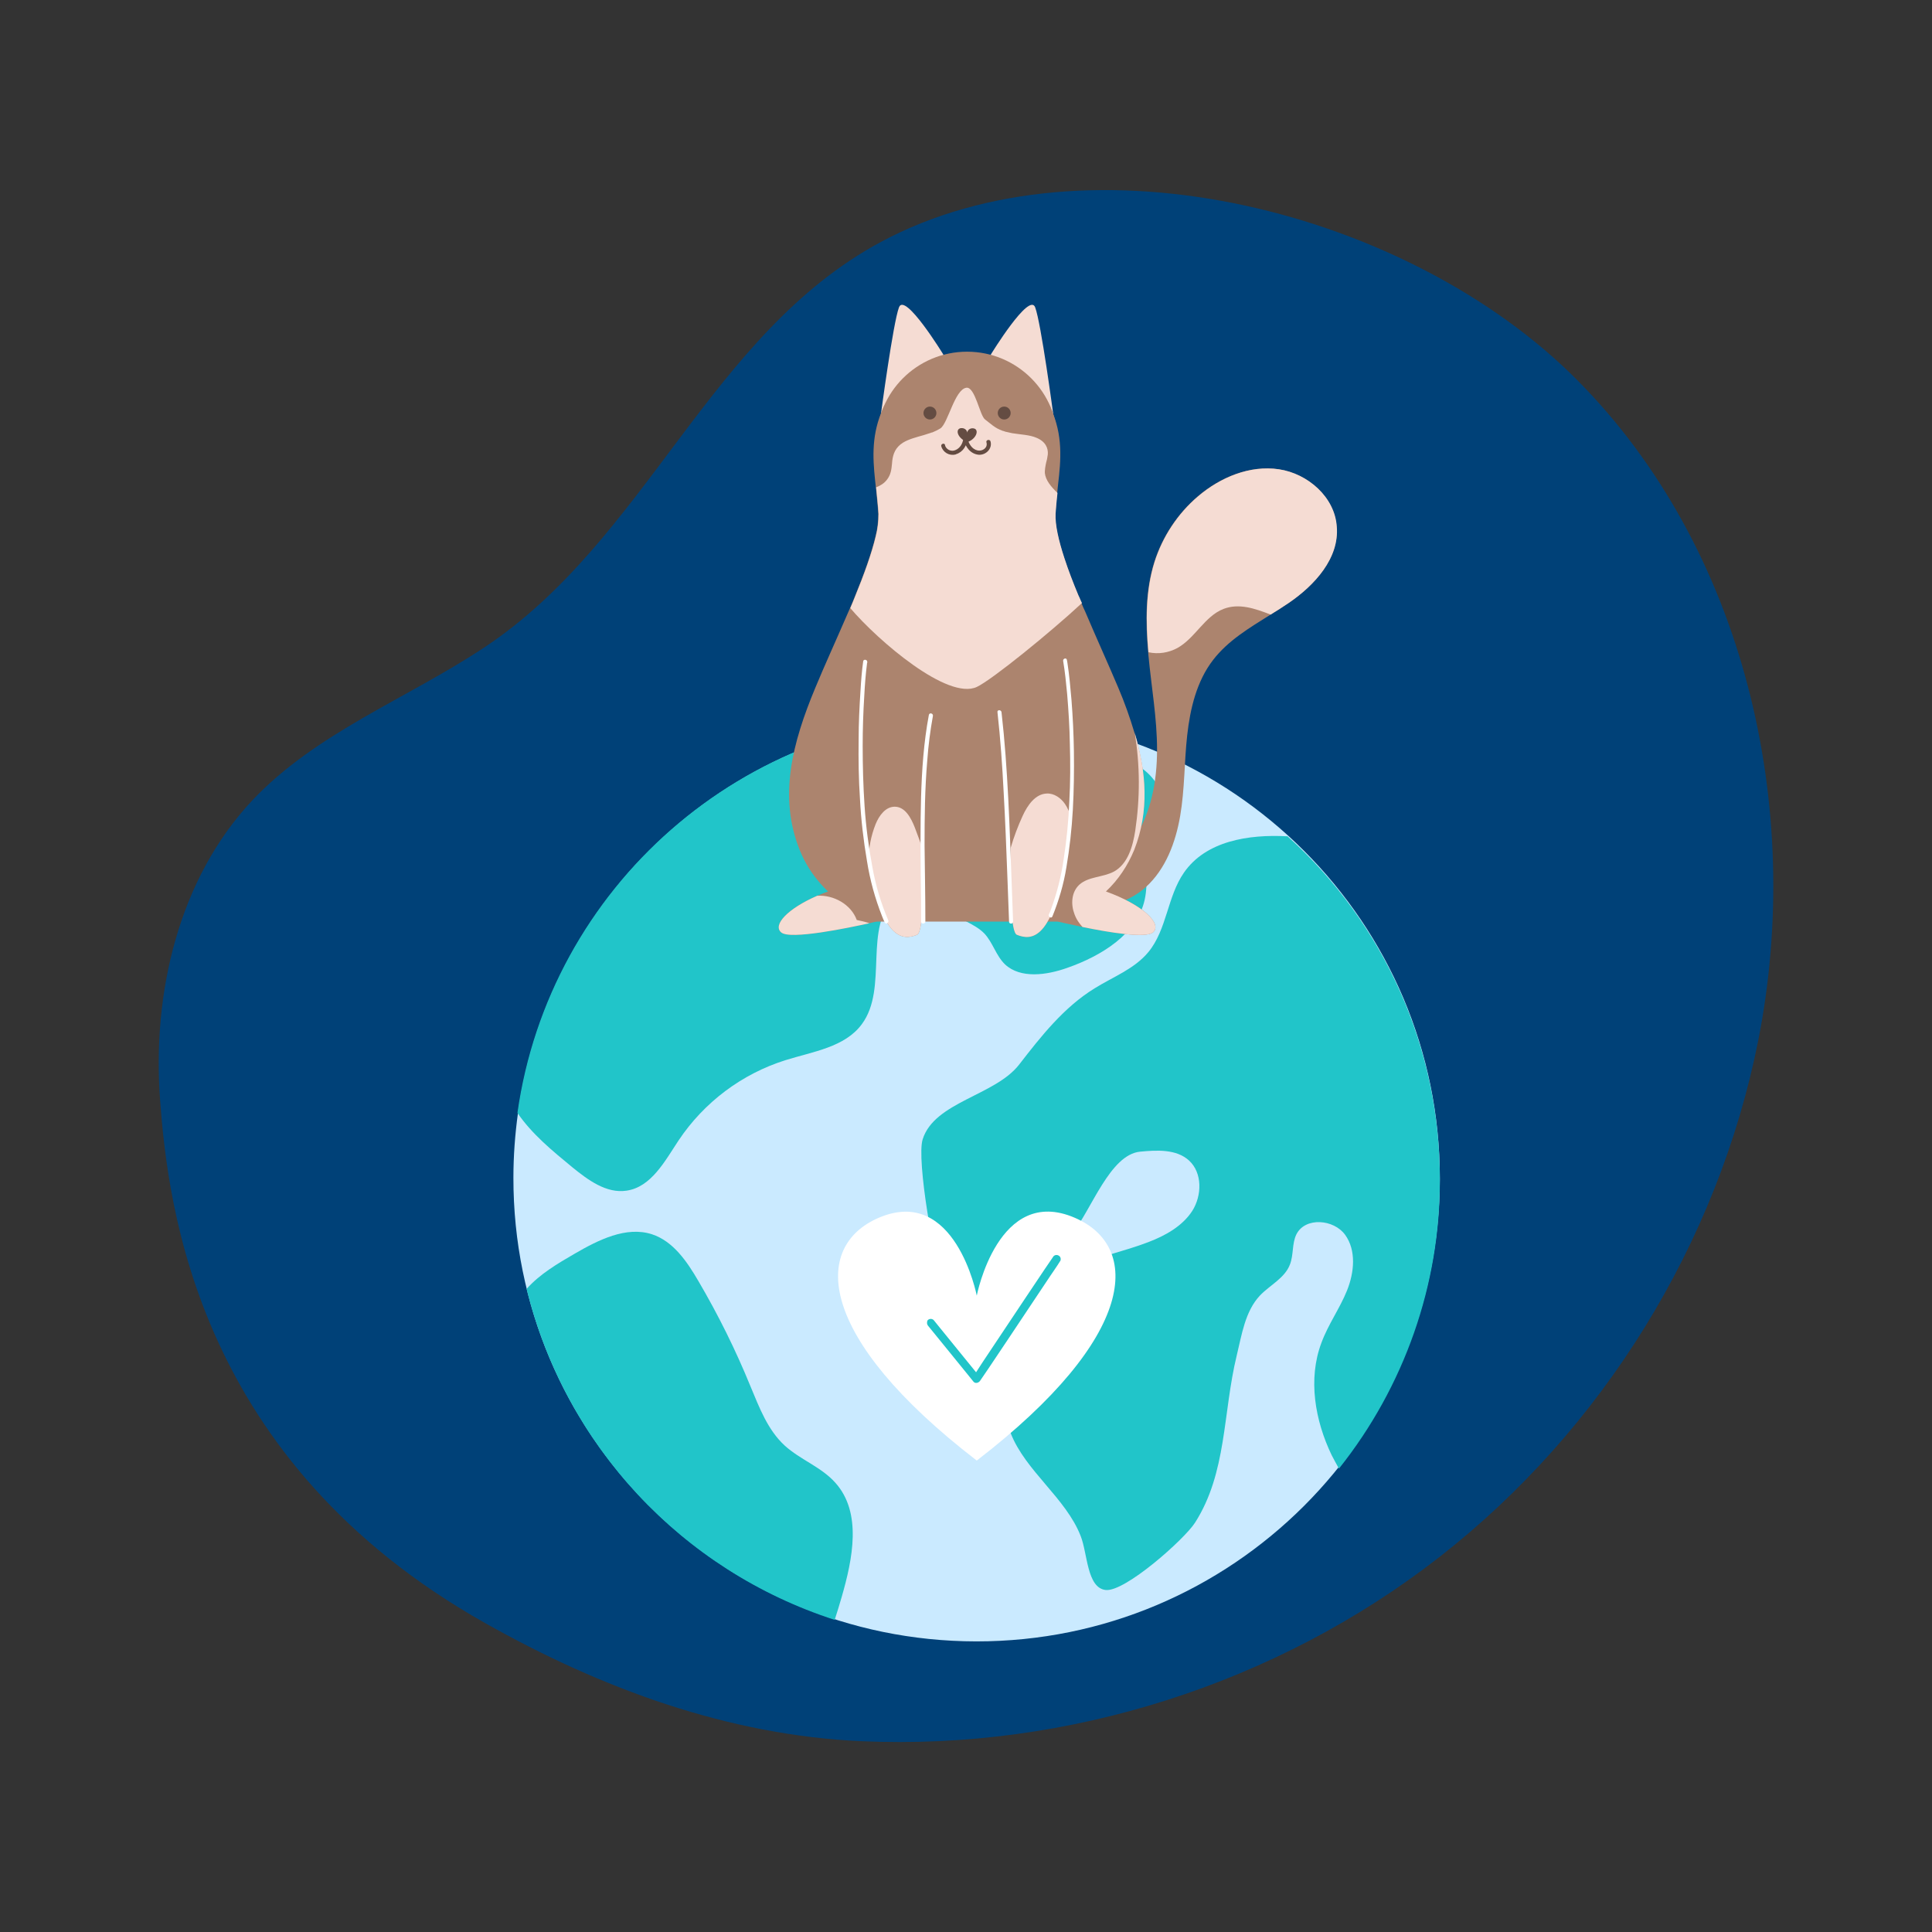
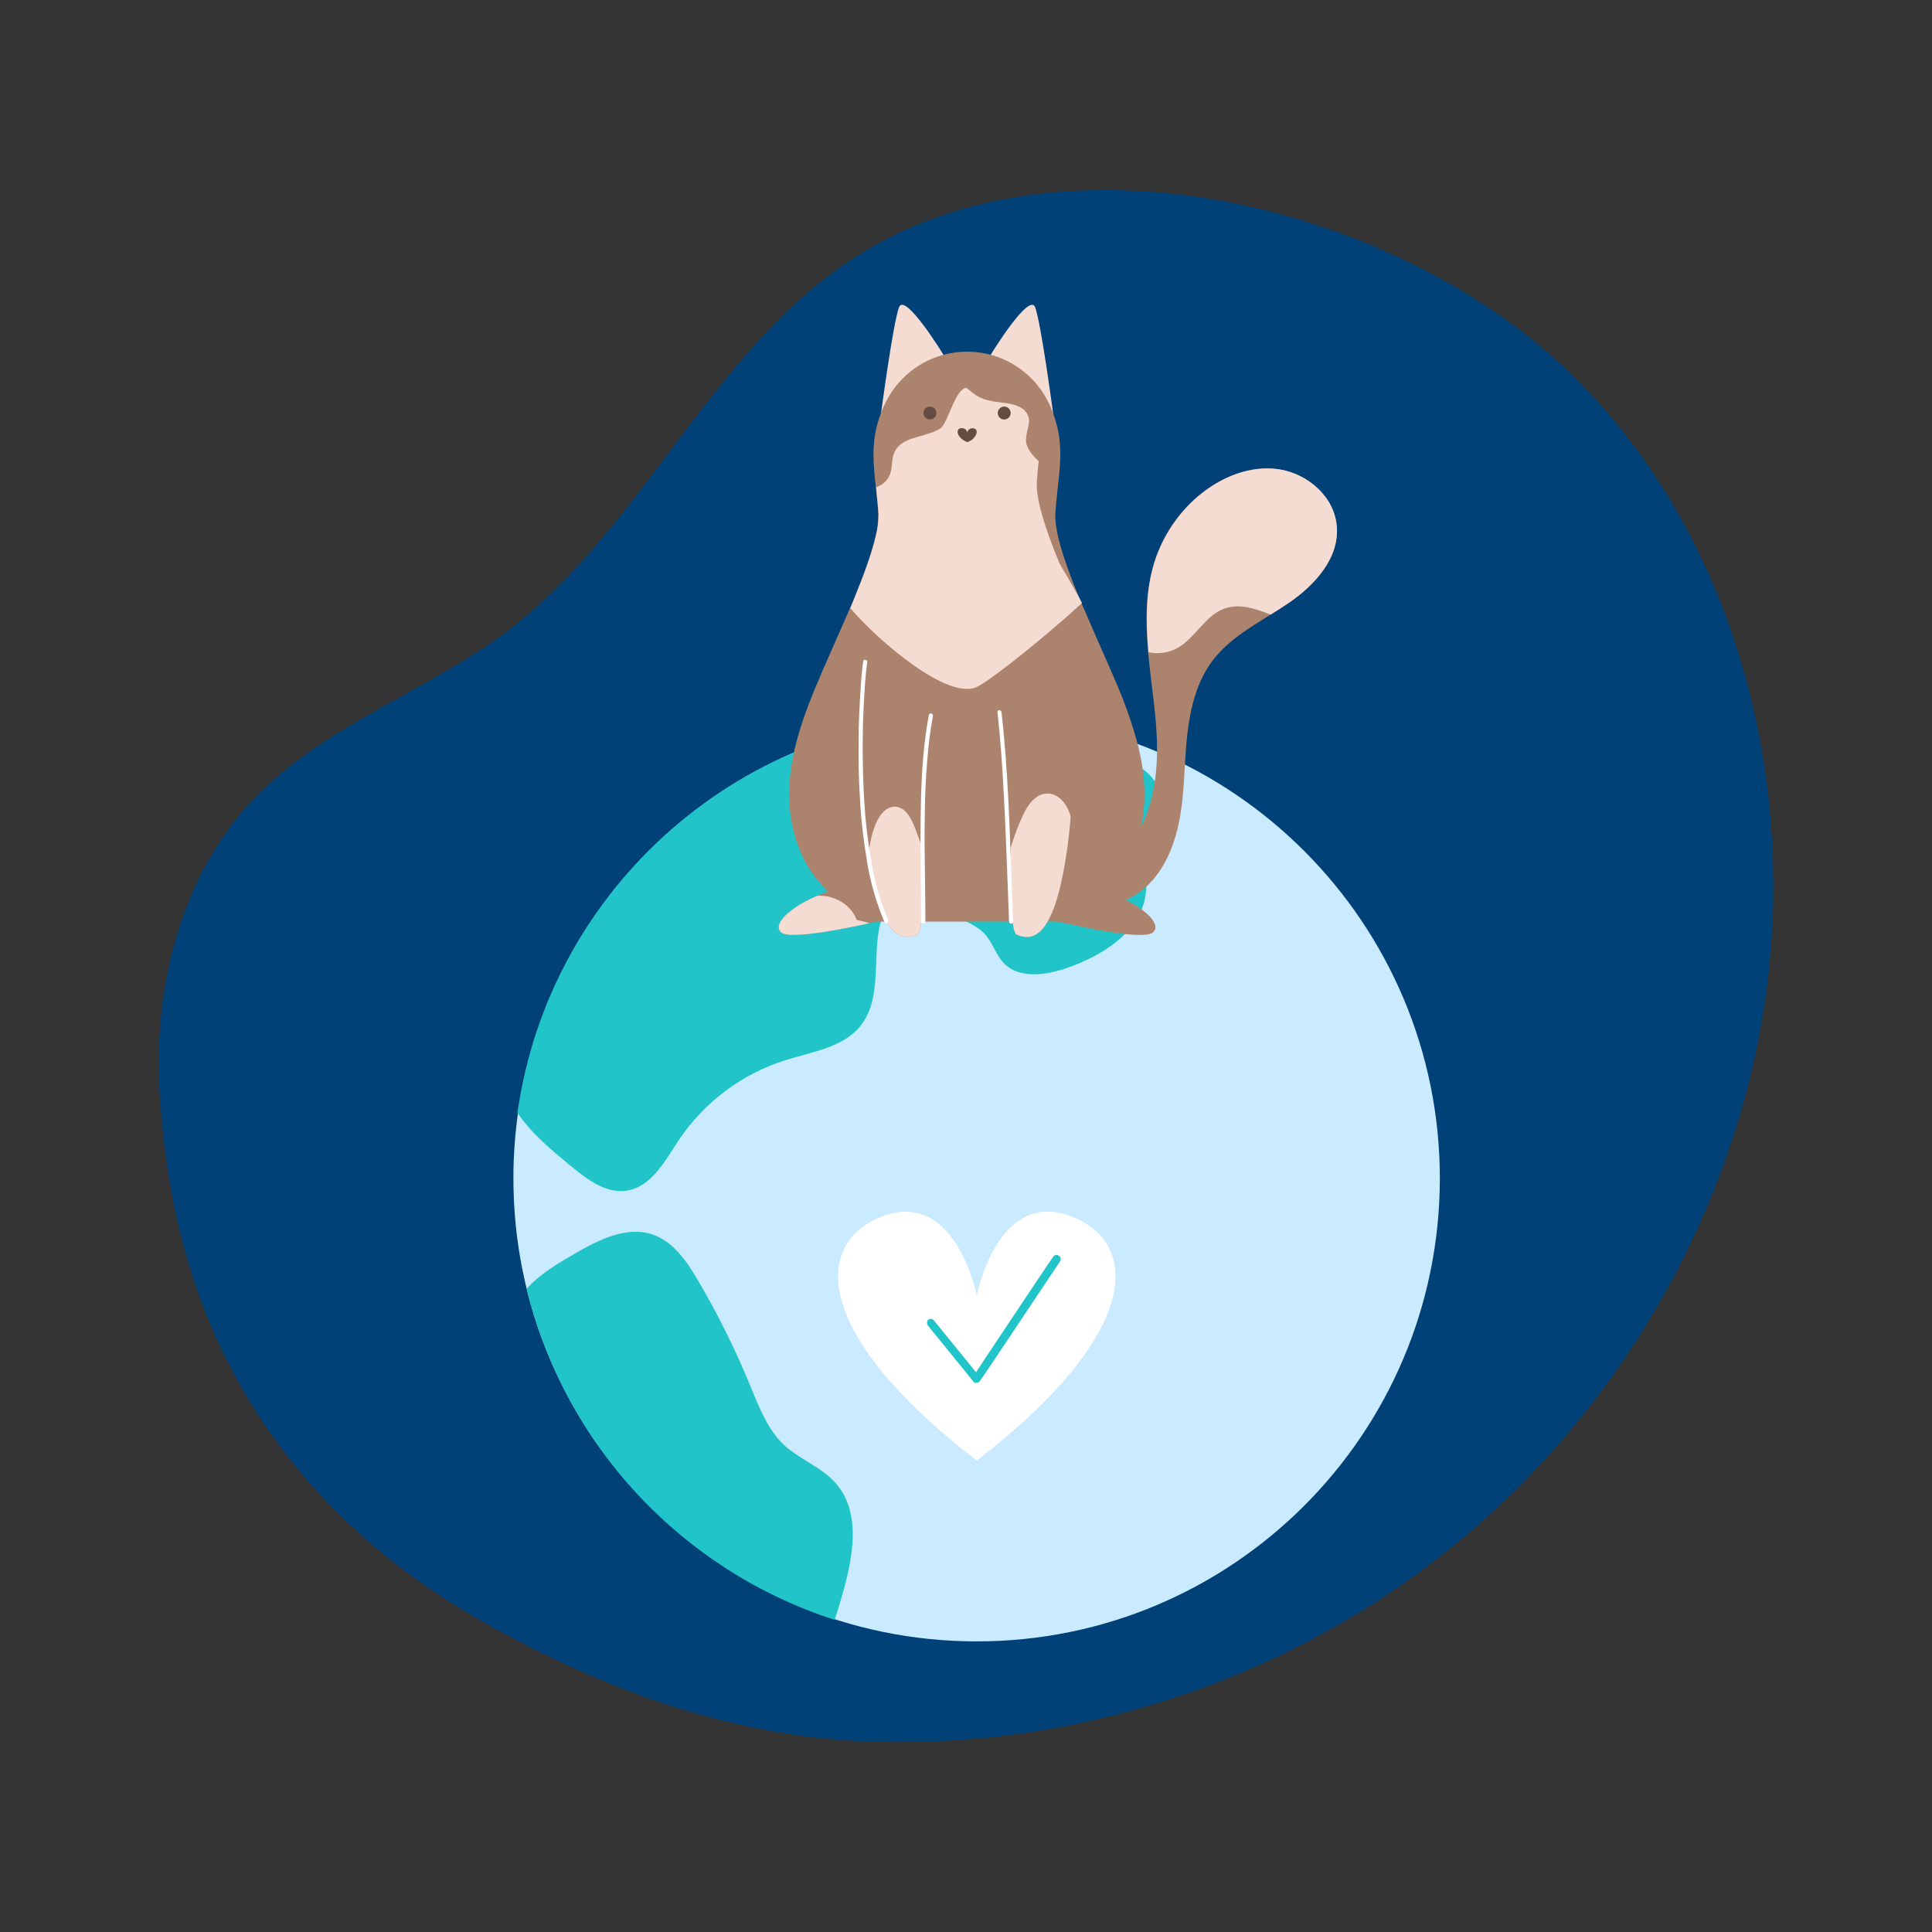
<svg xmlns="http://www.w3.org/2000/svg" version="1.1" id="Ebene_1" x="0px" y="0px" width="718px" height="718px" viewBox="0 0 718 718" style="enable-background:new 0 0 718 718;" xml:space="preserve">
  <rect x="0" y="0" width="718" height="718" fill="#333333" stroke="none" />
  <style type="text/css">
	.st0{fill:#004178;}
	.st1{fill:#CAEAFF;}
	.st2{fill:#21C5C9;}
	.st3{fill:#AC846E;}
	.st4{fill:#F5DCD3;}
	.st5{fill:#644C42;}
	.st6{fill:#FFFFFF;}
</style>
  <g>
    <path class="st0" d="M586.1,141.2c-62.3-62.7-180.9-93.1-258.7-51.3c-63.7,34.2-87.2,110.8-147.4,150.7   c-28.8,19.1-62.5,31.7-86.2,56.8C66.4,326.6,56.5,369,59.5,408.9c3,39.9,13.9,134.1,120.8,194.3c43.1,24.3,90.4,41.7,139.9,43.9   c76.7,3.4,154.3-21.3,214.8-68.5c60.5-47.2,103.4-116.5,118.4-191.8C670.6,300.1,648.4,203.9,586.1,141.2z" />
    <path class="st1" d="M535.1,438c-0.1,95.1-77.2,172.1-172.3,172s-172.1-77.2-172-172.3c0-8.1,0.6-16.1,1.7-24.1   c11.8-83.6,83.6-147.8,170.5-147.8C458,265.8,535.1,342.9,535.1,438z" />
-     <path class="st2" d="M535.1,438.5c0.1,39-13.2,76.8-37.5,107.3c-0.9-1.6-1.8-3.3-2.7-5c-6.2-12.9-8.9-28.3-3.8-41.8   c2.5-6.8,6.8-12.7,9.5-19.4c2.7-6.7,3.5-14.9-0.7-20.7c-4.2-5.8-14.8-6.7-18.1-0.2c-1.7,3.4-1,7.6-2.4,11.2   c-1.9,5.1-7.5,7.7-11.2,11.6c-5.5,5.9-6.7,14.5-8.6,22.3c-5.2,21.4-3.6,43.5-15.5,62.1c-3.9,6.1-26,25.8-33.2,25   c-7-0.8-6.7-13.6-9.3-20.1c-5.5-14.1-20.5-24.1-26-38.2c-3.3-8.4,1.7-32.4,3.9-41.2c2.3-9.5,10.7-16.4,19.6-20.4   c8.9-4,18.6-5.9,27.7-9.4c6.3-2.4,12.6-5.9,16.3-11.6c3.6-5.7,3.8-14.1-1.2-18.7c-4.7-4.3-11.9-3.9-18.2-3.3   c-11.2,1.1-18.1,21.6-25.2,30.4c-6.5,8.1-19.5,28.4-29.2,32.2c-7.2,2.9-15.2-6.6-18.6-13.7c-3.4-7-10.2-46-7.8-53.5   c4.4-13.9,26.8-16.2,35.8-27.7c8.2-10.6,16.7-21.4,28.1-28.4c6.9-4.3,14.8-7.2,20-13.5c6.9-8.4,7-20.6,13.2-29.5   c8.1-11.7,23.8-14.3,38.5-13.5C514.6,343.3,535.2,389.8,535.1,438.5z" />
    <path class="st2" d="M401.7,270.2c-0.4,0.8-0.8,1.6-1.2,2.3c-4.9,8.3-14.5,13.6-17.9,22.7c-2.8,7.4-1.2,16.4-5.6,22.9   c-9,13.2-32.2,4.3-44.1,15c-12.4,11.3-2.6,34-12.6,47.5c-6.3,8.6-18.2,10.2-28.4,13.4c-16.2,5.1-30.2,15.6-39.7,29.8   c-5.1,7.7-10.2,17.4-19.4,18.7c-7.4,1.1-14.2-3.9-20.1-8.7c-7.4-6.1-15-12.3-20.4-20.2c11.8-83.6,83.6-147.8,170.5-147.8   C376,265.8,389,267.3,401.7,270.2z" />
    <path class="st2" d="M312.8,593.5c-0.8,2.8-1.7,5.7-2.6,8.5C253.3,583.6,210,537.1,195.7,479c4.9-5.5,11.5-9.4,17.9-13.1   c8.8-5.1,19.1-10.3,28.7-7.2c7.9,2.6,13,10.1,17.2,17.3c7.4,12.6,13.9,25.7,19.4,39.2c3.3,7.9,6.4,16.2,12.7,22   c5.8,5.3,13.7,8,18.9,13.9C320.4,562.2,316.9,579.3,312.8,593.5z" />
    <path class="st2" d="M356.1,304.9c-3.3,5.2-6.7,10.5-8,16.5c-1.3,5.9-0.2,12.7,4.4,16.9c3.9,3.5,9.7,4.9,13.3,8.6   c3.2,3.4,4.3,8.2,7.7,11.5c5.8,5.4,15.5,4,23.1,1.3c12.9-4.5,26-12.7,28.8-25.3c1.5-6.7-0.1-13.8,1.9-20.4c1.4-4.4,4.3-8.4,4.9-13   c0.8-6.3-3.2-12.6-8.8-16.1s-12.6-4.7-19.4-4.7c-14.1-0.1-27.9,4.4-39.3,12.8" />
    <path class="st3" d="M478.9,224.1c-2.2,1.5-4.4,2.9-6.7,4.3c-7.8,4.9-15.8,9.6-21.4,16.9c-6.1,7.9-8.5,18.1-9.6,28   c-1.1,9.9-0.9,20-2.6,29.9c-1.7,9.9-5.4,19.8-12.8,26.5c-7.4,6.7-19.1,9.4-27.7,4.3l-6.8-7c11.6,1.6,23.3-5.2,29.9-14.9   s8.8-21.8,8.8-33.5c0-11.7-2.1-23.3-3.2-35c0-0.4-0.1-0.8-0.1-1.2c-1-11.3-1.1-22.8,2.3-33.6c3-9.4,8.6-17.9,16.1-24.3   c8.3-7.1,19.3-11.7,30.1-10.1c10.8,1.6,20.8,10.4,21.5,21.3C497.8,207.4,488.6,217.5,478.9,224.1z" />
    <path class="st4" d="M327.4,153.8c0,0,4.5-33.8,6.7-39.6s16.5,17.6,16.5,17.6l-8.1,24.1L327.4,153.8z" />
    <path class="st4" d="M391.4,153.8c0,0-4.5-33.8-6.7-39.6s-16.5,17.6-16.5,17.6l8.1,24.1L391.4,153.8z" />
    <circle class="st3" cx="359.4" cy="164.4" r="33.7" />
    <path class="st3" d="M421.4,315.9c-2.4,5.8-5.9,11.1-10.5,15.4c-3.5,3.3-7.4,6.2-11.7,8.4c-2,1.1-4.1,2-6.2,2.8h-67.4   c0,0-20.4-6.6-28.4-26.6c-8-19.9-2.7-39.9,5.8-60.3c3.3-8,7.7-17.6,11.8-27.1c0.4-0.8,0.7-1.7,1.1-2.5c0.6-1.4,1.2-2.8,1.7-4.1   c3.4-8.3,6.3-16.3,7.8-22.7c0.7-2.7,1-5.5,1-8.2c-0.2-3.4-0.6-6.6-0.9-9.9c-0.1-0.9-0.2-1.8-0.3-2.7c-0.9-8.7-1.3-17.2,3-26.7   c0,0,0,0,0,0c3.2-7,9.6-1.5,15,5.7c0.9,1.1,1.7,2.3,2.5,3.4c0.2,0.3,0.5,0.7,0.7,1c3.9,5.8,6.8,11.3,6.8,11.3l6.2,24.8l6.2-24.8   c2.2-4.1,4.6-8.1,7.2-12c0.2-0.3,0.4-0.5,0.5-0.8c0.9-1.3,1.8-2.5,2.7-3.7c5.4-6.9,11.4-11.8,14.5-5c0,0,0,0,0,0.1   c4.6,10.1,3.8,19.2,2.7,28.5c-0.1,1-0.2,2-0.3,2.9c-0.3,2.5-0.5,5.1-0.7,7.7c-0.2,4.1,1.1,9.9,3.3,16.6c1.4,4.3,3.2,9,5.2,13.8   c0.4,1,0.8,1.9,1.2,2.9c0.4,1.1,0.9,2.1,1.4,3.2c4.2,9.9,8.8,20,12.3,28.3c2.3,5.4,4.3,11,6,16.7   C426,286.9,427.2,301.4,421.4,315.9z" />
    <path class="st3" d="M325.7,342.5c0,0-1,0.2-2.6,0.6c-7.6,1.7-29.6,6.3-32.8,3.4c-3.2-2.8,2.4-8.8,13.4-13.6c3-1.3,6.1-2.4,9.2-3.3   C329.7,324.8,325.7,342.5,325.7,342.5z" />
    <path class="st3" d="M428.5,346.5c-2.6,2.3-16.6,0-26.2-2c-5.3-1.1-9.2-2-9.2-2s-3.2-14.1,8-13.7c1.6,0.1,3.2,0.4,4.8,0.8   c1.8,0.5,3.4,1.1,5,1.6C424.6,336.2,432.1,343.3,428.5,346.5z" />
    <path class="st3" d="M340.8,347.4c-5.2,2.1-13.2,2.2-18-27.6v0c-0.1-0.5-0.2-1.1-0.3-1.7c-4.8-31.5-1.7-69.1-1.7-69.1l19.9,12.8   c0,0,0,0.7,0.1,2c0.4,7.1,1.8,31.6,2.2,52.2c0,2.5,0.1,4.9,0.1,7.2C343.2,336.4,342.6,346.7,340.8,347.4z" />
    <path class="st3" d="M397.9,303.5c-0.4,4.9-0.9,9.8-1.7,14.6c-4.8,31.5-12.9,31.5-18.3,29.3c-2.2-0.9-2.6-15.5-2.3-32.3   c0-1.1,0-2.3,0.1-3.5c0-0.1,0-0.2,0-0.3c0.3-13.4,1-27.8,1.5-37.6c0.4-7.2,0.7-11.9,0.7-11.9l19.9-12.8c0,0,0.9,11.1,1,26.3   C399,283.8,398.7,293.6,397.9,303.5z" />
    <circle class="st5" cx="345.6" cy="153.5" r="2.4" />
-     <path class="st4" d="M402.1,224.1c-11.5,10.7-33.5,28.6-39.1,31.2c-10.8,5-36.5-17-47-29.3c0.6-1.4,1.2-2.8,1.7-4.1   c3.4-8.3,6.3-16.3,7.8-22.7c0.7-2.7,1-5.5,1-8.2c-0.2-3.4-0.6-6.6-0.9-9.9c1.6-0.6,3-1.5,4-2.8c1.5-1.9,1.7-3.9,1.9-6v0   c0-0.4,0.1-0.7,0.1-1.1c0.3-2.4,1.1-4.9,4-6.7c2.1-1.3,4.9-2,7.7-2.8c0.8-0.3,1.7-0.5,2.5-0.8c0.2-0.1,0.5-0.2,0.7-0.2   c1-0.4,2-0.9,3-1.5c2.8-1.9,5.3-14.4,9.6-15.1c3.3-0.5,5,10.4,7,11.8c2,1.5,3.6,3.2,6.5,4.2c0.1,0,0.2,0.1,0.4,0.1   c0.2,0.1,0.4,0.1,0.5,0.2c0.9,0.2,1.8,0.4,2.7,0.6c3.1,0.5,6.5,0.6,9,1.7c3.4,1.4,4.4,3.9,4.2,6.2c-0.1,0.6-0.2,1.2-0.3,1.8   c-0.4,1.4-0.7,2.9-0.8,4.4c0,0.2,0,0.5,0,0.7c0.3,2.7,2.3,5.1,4.7,7.4c-0.3,2.5-0.5,5.1-0.7,7.7c-0.2,4.1,1.1,9.9,3.3,16.6   c1.4,4.3,3.2,9,5.2,13.8C401.3,222.2,401.6,223.2,402.1,224.1z" />
+     <path class="st4" d="M402.1,224.1c-11.5,10.7-33.5,28.6-39.1,31.2c-10.8,5-36.5-17-47-29.3c0.6-1.4,1.2-2.8,1.7-4.1   c3.4-8.3,6.3-16.3,7.8-22.7c0.7-2.7,1-5.5,1-8.2c-0.2-3.4-0.6-6.6-0.9-9.9c1.6-0.6,3-1.5,4-2.8c1.5-1.9,1.7-3.9,1.9-6v0   c0-0.4,0.1-0.7,0.1-1.1c0.3-2.4,1.1-4.9,4-6.7c2.1-1.3,4.9-2,7.7-2.8c0.8-0.3,1.7-0.5,2.5-0.8c0.2-0.1,0.5-0.2,0.7-0.2   c1-0.4,2-0.9,3-1.5c2.8-1.9,5.3-14.4,9.6-15.1c2,1.5,3.6,3.2,6.5,4.2c0.1,0,0.2,0.1,0.4,0.1   c0.2,0.1,0.4,0.1,0.5,0.2c0.9,0.2,1.8,0.4,2.7,0.6c3.1,0.5,6.5,0.6,9,1.7c3.4,1.4,4.4,3.9,4.2,6.2c-0.1,0.6-0.2,1.2-0.3,1.8   c-0.4,1.4-0.7,2.9-0.8,4.4c0,0.2,0,0.5,0,0.7c0.3,2.7,2.3,5.1,4.7,7.4c-0.3,2.5-0.5,5.1-0.7,7.7c-0.2,4.1,1.1,9.9,3.3,16.6   c1.4,4.3,3.2,9,5.2,13.8C401.3,222.2,401.6,223.2,402.1,224.1z" />
    <circle class="st5" cx="373.2" cy="153.5" r="2.4" />
    <path class="st5" d="M361.8,159.2c-1-0.2-2.1,0.4-2.3,1.4c0,0.2-0.1,0.3,0,0.5c0-1.1-0.8-1.9-1.9-2c-0.2,0-0.3,0-0.5,0   c-2.3,0.4-1.2,3.9,2.4,5.2C363,163.1,364,159.5,361.8,159.2z" />
-     <path class="st5" d="M349.8,165.8c0.6,2.3,3,3.7,5.3,3.1c0.1,0,0.1,0,0.2-0.1c2.6-0.8,4-3.2,4.3-5.8l-1.5,0.2   c0.6,2.8,2.5,5.5,5.6,5.8c2.7,0.2,5.2-2.3,4.4-5c-0.3-0.9-1.8-0.5-1.5,0.4c0.6,2-1.5,3.4-3.3,3c-2.2-0.5-3.3-2.6-3.8-4.6   c-0.2-0.9-1.4-0.6-1.5,0.2c-0.2,1.8-1.2,3.6-3,4.3c-1.4,0.6-3.1-0.1-3.7-1.5c0-0.1-0.1-0.2-0.1-0.4   C351.1,164.5,349.6,164.9,349.8,165.8L349.8,165.8z" />
    <path class="st4" d="M478.9,224.1c-2.2,1.5-4.4,2.9-6.7,4.3c-5.9-2.3-11.8-4.3-17.5-2.1c-7,2.7-10.5,10.8-17.1,14.5   c-3.3,1.8-7.1,2.4-10.8,1.6c-1-11.3-1.1-22.8,2.3-33.6c3-9.4,8.6-17.9,16.1-24.3c8.3-7.1,19.3-11.7,30.1-10.1   c10.8,1.6,20.8,10.4,21.5,21.3C497.8,207.4,488.6,217.5,478.9,224.1z" />
    <path class="st4" d="M323.1,343.1c-7.6,1.7-29.6,6.3-32.8,3.4c-3.2-2.8,2.4-8.8,13.4-13.6c6.1-0.4,12.6,3.2,14.7,9   C320,342.2,321.6,342.6,323.1,343.1z" />
-     <path class="st4" d="M428.5,346.5c-2.6,2.3-16.6,0-26.2-2c-0.8-0.9-1.6-1.9-2.2-3c-0.3-0.6-0.6-1.2-0.8-1.8   c-1.4-3.7-1.1-8.1,1.7-10.8c0,0,0.1-0.1,0.1-0.1c3.4-3.1,8.8-2.7,12.9-4.9c5.2-2.9,7-9.4,7.9-15.2c1.8-12.1,1.8-24.3-0.2-36.4   c4.3,14.6,5.5,29.1-0.2,43.6c-2.4,5.8-5.9,11.1-10.5,15.4C424.6,336.2,432.1,343.3,428.5,346.5z" />
    <path class="st4" d="M340.8,347.4c-5.2,2.1-13.2,2.2-18-27.6v0c0-4.6,0.9-9.2,2.6-13.5c1.3-3.2,3.7-6.5,7.1-6.5   c3.9,0,6.1,4.2,7.5,7.8c1.1,2.8,2.1,5.7,3.1,8.5c0,2.5,0.1,4.9,0.1,7.2C343.2,336.4,342.6,346.7,340.8,347.4z" />
    <path class="st4" d="M397.9,303.5c-0.4,4.9-0.9,9.8-1.7,14.6c-4.8,31.5-12.9,31.5-18.3,29.3c-2.2-0.9-2.6-15.5-2.3-32.3   c1.2-4.1,2.7-8.1,4.5-12c1.8-3.9,4.7-8.1,9-8.2c2.7-0.1,5.2,1.7,6.7,3.9C396.8,300.3,397.5,301.9,397.9,303.5z" />
-     <path class="st6" d="M395.1,245.6c0.7,4.1,1.1,8.2,1.5,12.4c0.5,6.1,0.9,12.3,1,18.5c0.2,7.1,0.2,14.2-0.2,21.4   c-0.3,7.2-1,14.3-2.1,21.4c-0.9,6.3-2.5,12.6-4.7,18.6c-0.2,0.6-0.5,1.3-0.8,1.9c-0.4,0.9,0.9,1.7,1.3,0.8c2.4-5.9,4.2-12,5.2-18.2   c1.2-7.1,2-14.2,2.4-21.4c0.4-7.3,0.5-14.5,0.4-21.8c-0.1-6.4-0.4-12.7-0.9-19.1c-0.4-4.6-0.8-9.1-1.5-13.7   c-0.1-0.4-0.1-0.8-0.2-1.1C396.4,244.3,395,244.7,395.1,245.6L395.1,245.6z" />
    <path class="st6" d="M320.8,245.7c-0.5,3.6-0.8,7.3-1,10.9c-0.4,6.1-0.7,12.1-0.7,18.2c-0.1,7.4,0,14.8,0.5,22.2   c0.4,7.7,1.3,15.4,2.6,23c1.1,7,3,13.9,5.6,20.5c0.3,0.8,0.6,1.5,1,2.3c0.4,0.9,1.7,0.1,1.3-0.8c-2.7-6.3-4.7-13-5.9-19.8   c-1.4-7.5-2.4-15.1-2.9-22.7c-0.5-7.4-0.7-14.9-0.7-22.3c0-6.2,0.2-12.4,0.6-18.7c0.2-3.9,0.5-7.9,1-11.8c0-0.1,0-0.3,0.1-0.4   c0,0,0-0.3,0-0.1c0,0.1,0-0.1,0-0.1C322.5,245.2,321,244.8,320.8,245.7L320.8,245.7z" />
    <path class="st6" d="M343.9,342.5c0-9.5-0.2-18.9-0.3-28.4c0-10.5,0.1-20.9,1-31.4c0.4-5.6,1.1-11.1,2.1-16.6   c0.2-1-1.3-1.4-1.5-0.4c-1.9,10.1-2.6,20.4-2.9,30.6c-0.3,10.3-0.2,20.6-0.1,30.9c0.1,5.1,0.1,10.2,0.1,15.3c0,0.4,0.4,0.8,0.8,0.7   C343.6,343.2,343.9,342.9,343.9,342.5L343.9,342.5z" />
    <path class="st6" d="M376.5,342.5c-0.4-10-0.7-19.9-1.1-29.9c-0.4-10.6-0.9-21.3-1.7-31.9c-0.4-5.4-0.9-10.7-1.5-16   c-0.1-1-1.7-1-1.5,0c1.1,9.9,1.8,19.9,2.3,29.8c0.6,10.6,1,21.3,1.4,31.9c0.2,5.4,0.4,10.7,0.6,16.1   C375,343.5,376.5,343.5,376.5,342.5L376.5,342.5z" />
    <path class="st6" d="M399.5,452.6c-28.5-12.4-36.5,28.9-36.5,28.9s-8-41.2-36.5-28.9c-24.5,10.6-23.5,44,36.5,90.2   C423,496.6,424,463.2,399.5,452.6z" />
    <path class="st2" d="M344.9,492.7l5.7,7l9.1,11.2l2.1,2.6c0.7,0.8,1.9,0.4,2.4-0.3l3-4.4l7.1-10.6l8.6-12.9l7.4-11.1   c1.2-1.8,2.5-3.6,3.6-5.4c0,0,0-0.1,0.1-0.1c0.4-0.7,0.2-1.7-0.6-2.1c-0.7-0.4-1.7-0.2-2.1,0.6l-3,4.4l-7.1,10.6l-8.6,12.9   l-7.4,11.1l-2.4,3.7c-0.4,0.6-0.8,1.1-1.2,1.7c0,0,0,0.1-0.1,0.1l2.4-0.3l-5.7-7l-9.1-11.2l-2.1-2.6c-0.6-0.6-1.6-0.6-2.2,0   C344.4,491.1,344.4,492.1,344.9,492.7L344.9,492.7z" />
  </g>
</svg>